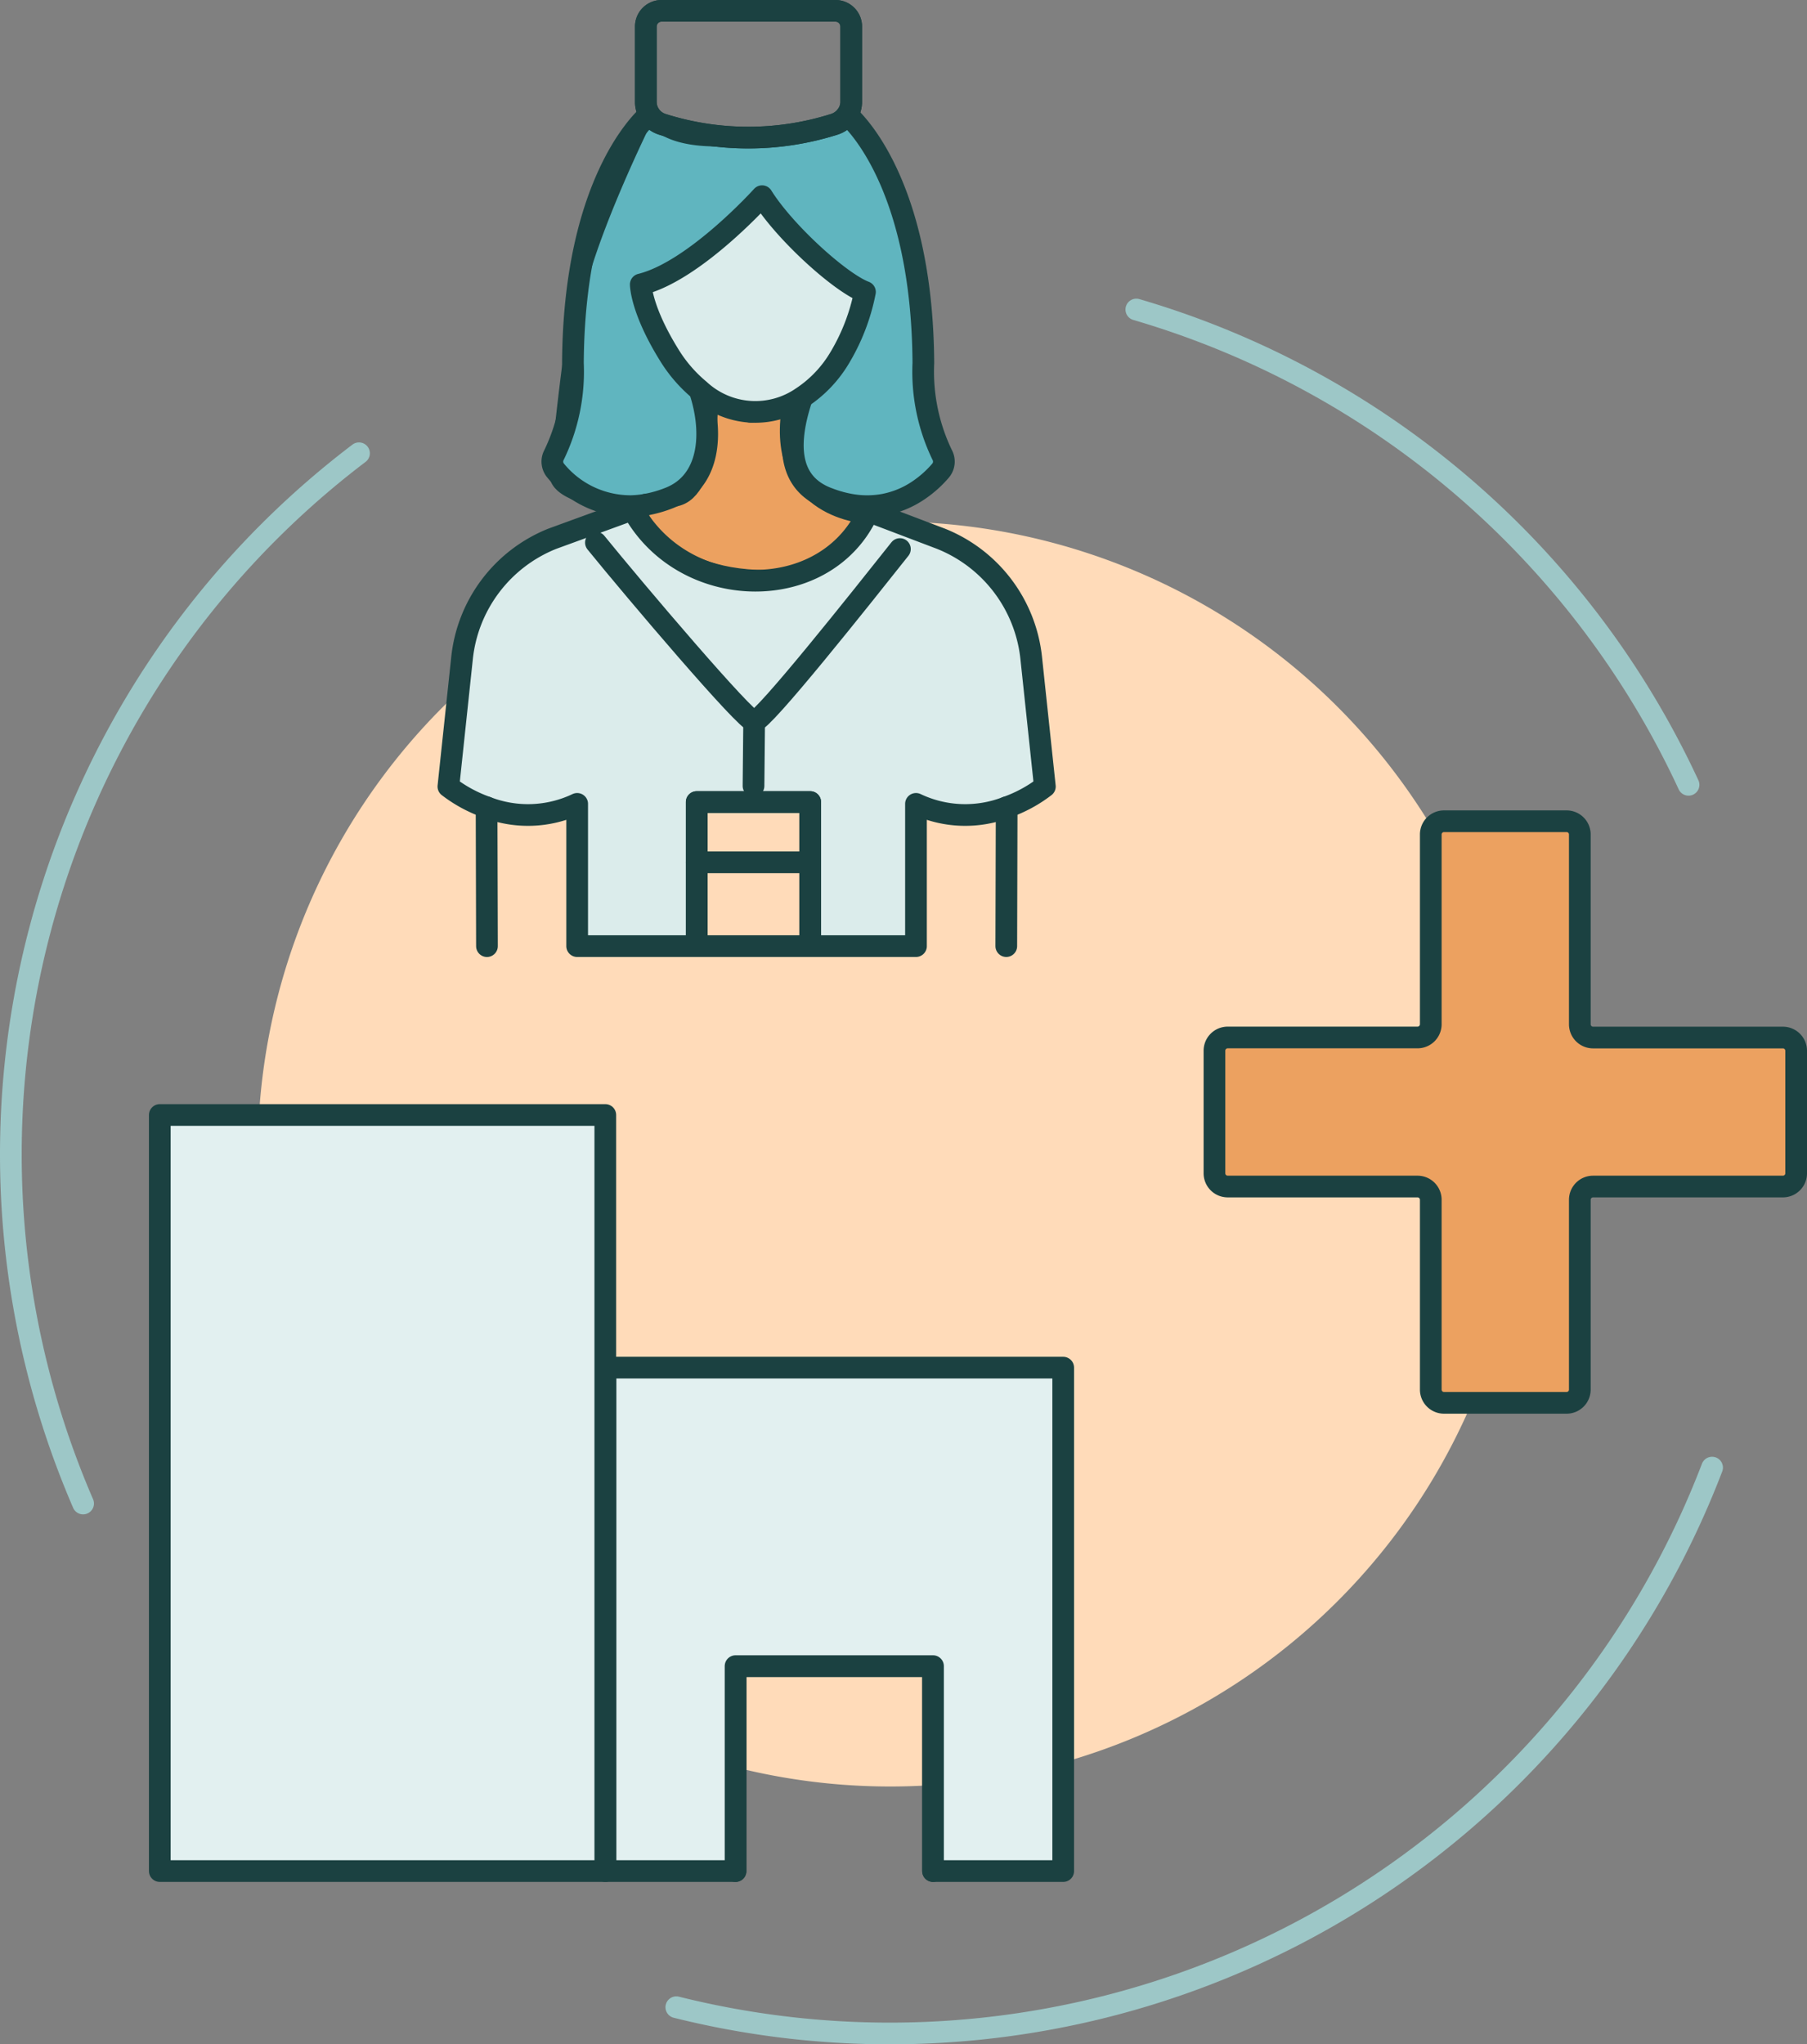
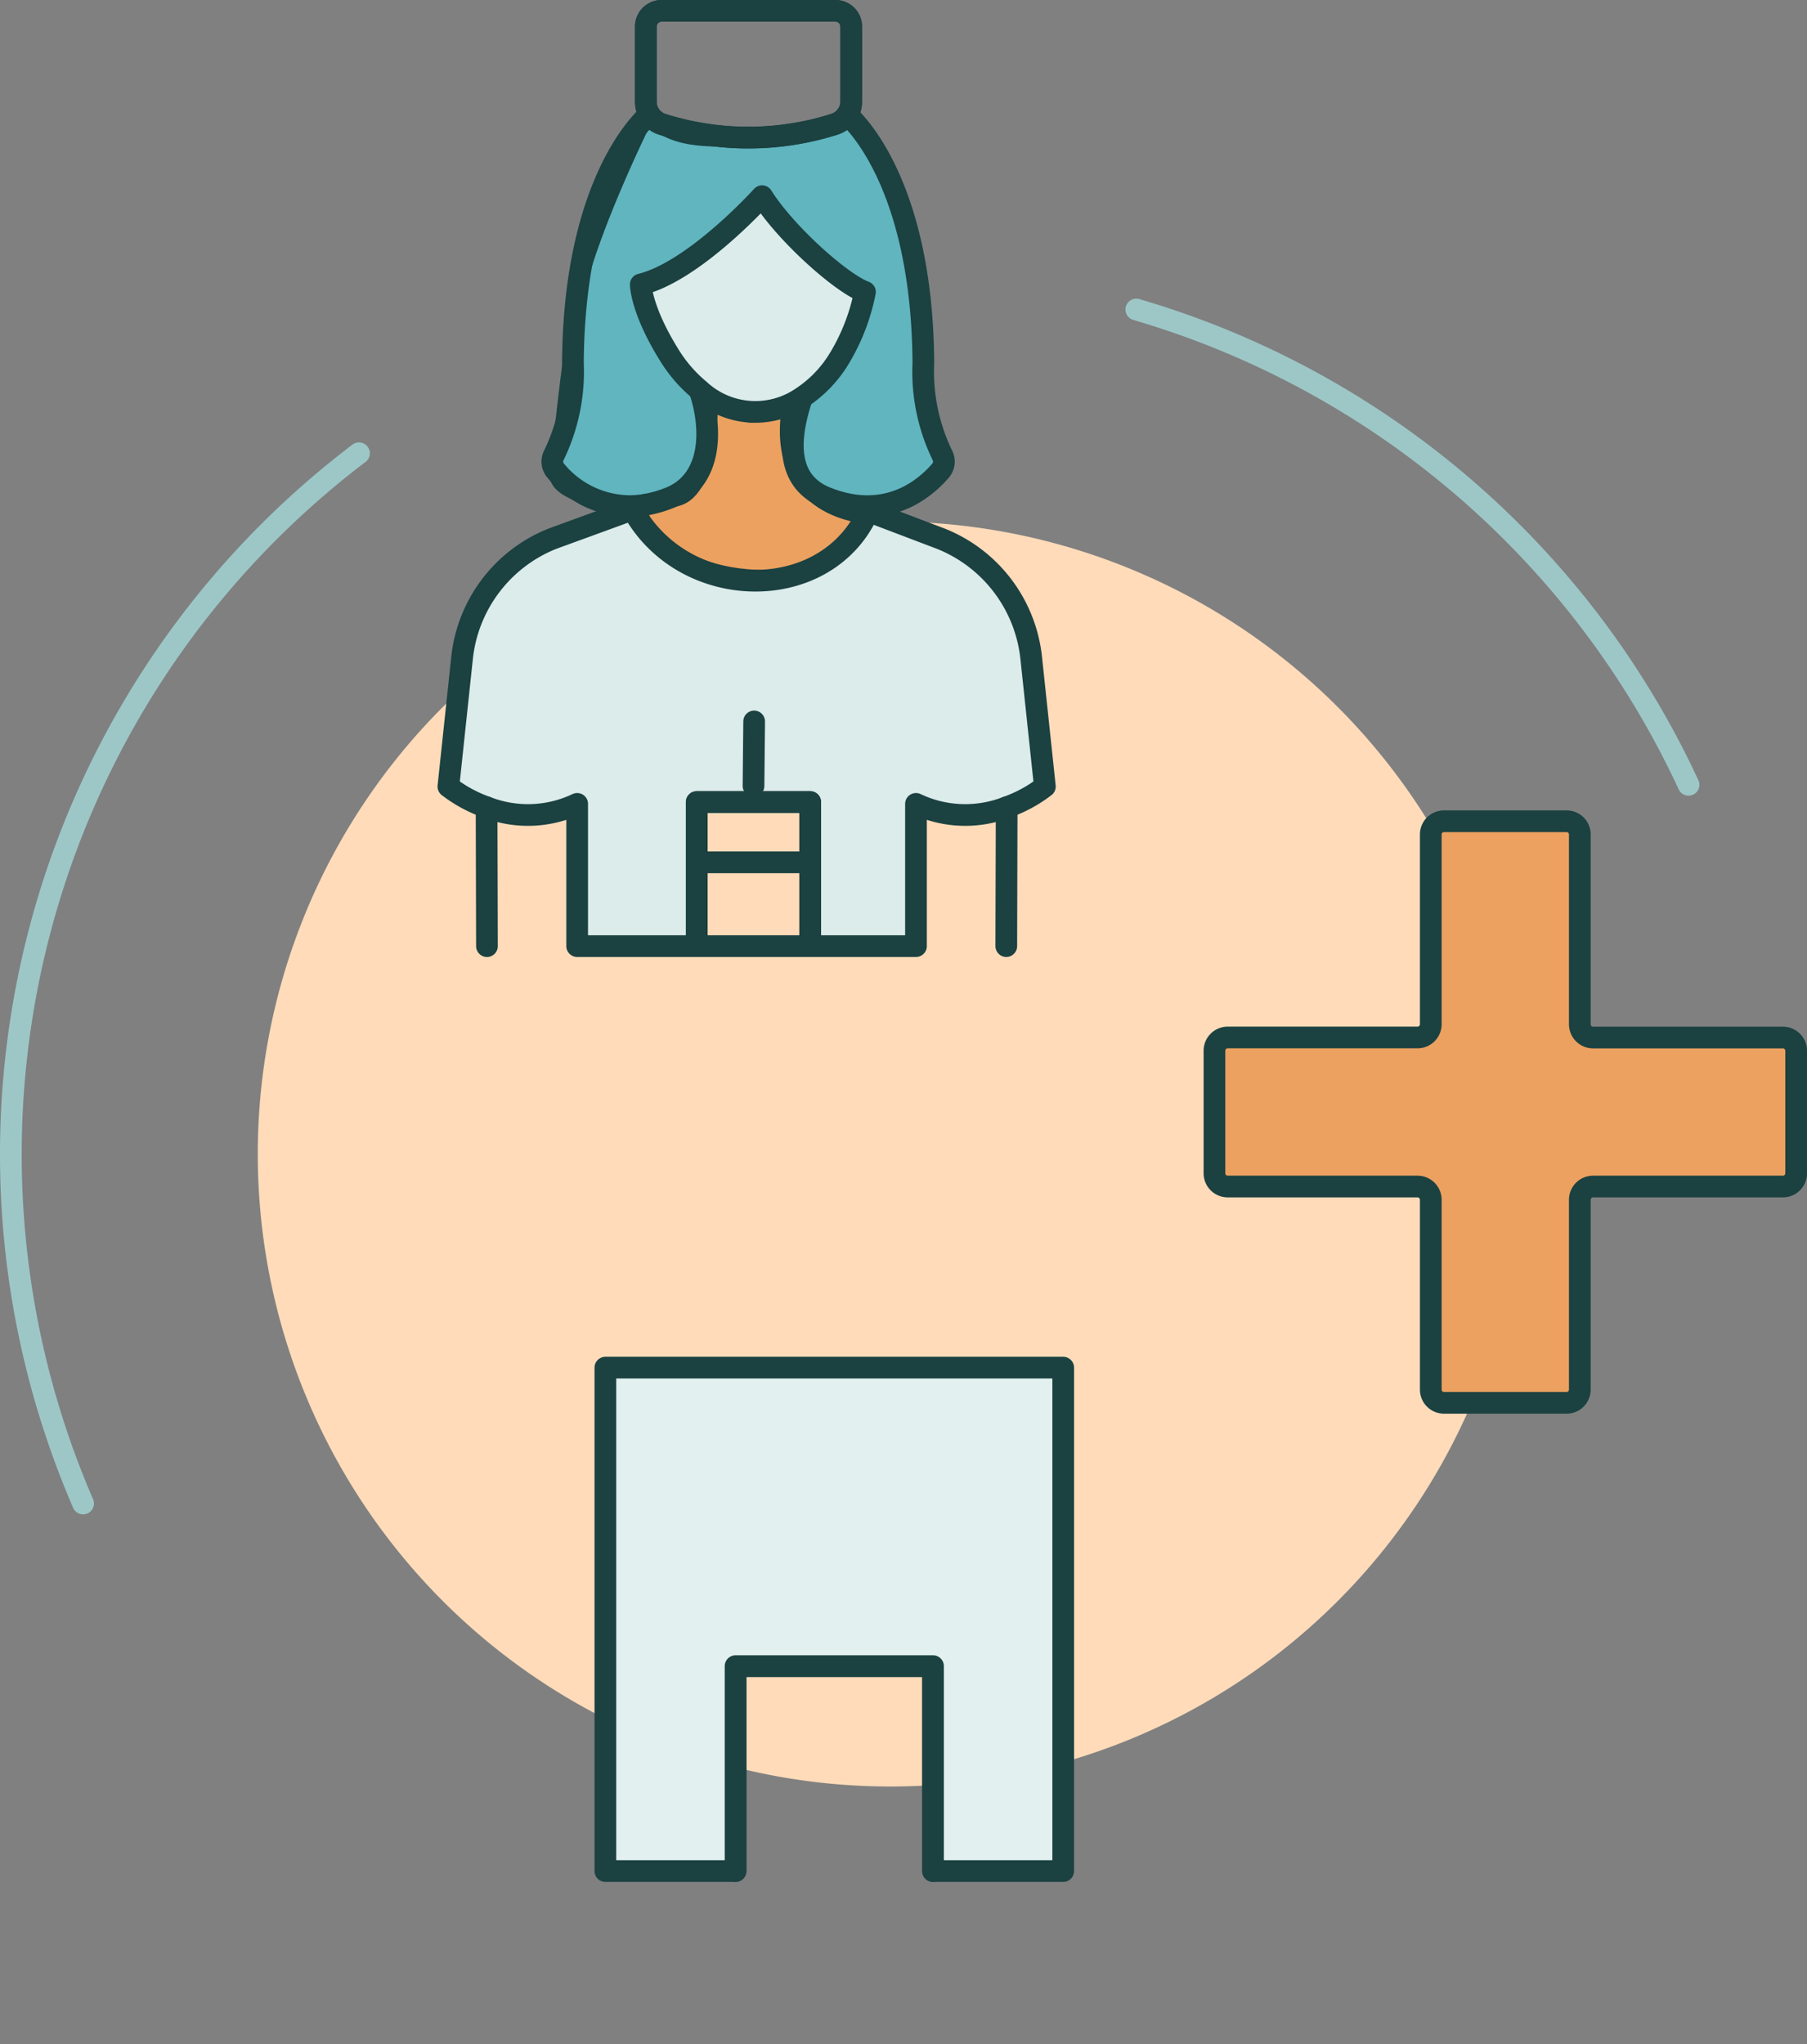
<svg xmlns="http://www.w3.org/2000/svg" width="166.559" height="188.441" viewBox="0 0 166.559 188.441">
  <rect x="0" y="0" width="166.559" height="188.441" fill="#808080" stroke="none" />
  <path d="M140.361,106.376a58.3,58.3,0,1,1-58.3-58.3,58.3,58.3,0,0,1,58.3,58.3" fill="#ffdbb9" />
  <path d="M65.185,36.475s.189,8.77-3.038,9.224-3.81.956-3.81.956,1.75,6.445,11.4,6.872,10.308-6.242,10.308-6.242-8.569-.292-6.962-9.81l-3.89.484Z" fill="#eca160" stroke="#1b4141" stroke-width="1" />
  <path d="M65.185,36.475s.189,8.77-3.038,9.224-3.81.956-3.81.956,1.75,6.445,11.4,6.872,10.308-6.242,10.308-6.242-8.569-.292-6.962-9.81l-3.89.484Z" fill="none" stroke="#1b4141" stroke-linecap="round" stroke-linejoin="round" stroke-width="2" />
  <path d="M70.116,12.66s5.273.612,7.972-2.087A28.857,28.857,0,0,1,84.957,29.5c0,11.816,1.9,12.442,1.9,12.442a5.5,5.5,0,0,1-5.383,4.573c-4.9.391-7.578-1.51-8.39-5.283s0-4.128,0-4.128-6.1.921-7.9-.631c0,0,1.163,10.91-7.043,10.178s-6.919-3.267-6.919-3.267.8-8.311,1.811-14.771,6.833-18.07,6.833-18.07.83,3.547,10.249,2.114" fill="#60b5bf" stroke="#1b4141" stroke-width="1" />
  <path d="M96.31,72.5a12.69,12.69,0,0,1-3.52,1.91,10.565,10.565,0,0,1-8.36-.31v13.11H74.68V73.931H64.22v13.28H53.2V74.1a10.541,10.541,0,0,1-8.35.31,12.69,12.69,0,0,1-3.52-1.91l1.26-11.86a13.349,13.349,0,0,1,8.32-10.98l7.4-2.7a12.346,12.346,0,0,0,3.03,3.65c4.75,3.88,11.93,3.9,16.2,0a10.288,10.288,0,0,0,2.5-3.49l6.69,2.54a13.349,13.349,0,0,1,8.32,10.98Z" fill="#dbeceb" stroke="#1b4141" stroke-width="1" />
  <path d="M96.31,72.5a12.69,12.69,0,0,1-3.52,1.91,10.565,10.565,0,0,1-8.36-.31v13.11H74.68V73.931H64.22v13.28H53.2V74.1a10.541,10.541,0,0,1-8.35.31,12.69,12.69,0,0,1-3.52-1.91l1.26-11.86a13.349,13.349,0,0,1,8.32-10.98l7.4-2.7a12.346,12.346,0,0,0,3.03,3.65c4.75,3.88,11.93,3.9,16.2,0a10.288,10.288,0,0,0,2.5-3.49l6.69,2.54a13.349,13.349,0,0,1,8.32,10.98Z" fill="none" stroke="#1b4141" stroke-linecap="round" stroke-linejoin="round" stroke-width="2" />
  <path d="M78.459,2.447V9.381a2.089,2.089,0,0,1-.372,1.192,2.27,2.27,0,0,1-1.189.887,26.257,26.257,0,0,1-15.85,0,2.168,2.168,0,0,1-1.182-.911A2.109,2.109,0,0,1,59.529,9.4V2.447A1.447,1.447,0,0,1,60.973,1H77.015A1.447,1.447,0,0,1,78.459,2.447Z" fill="none" stroke="#1b4141" stroke-linecap="round" stroke-linejoin="round" stroke-width="2" />
  <rect width="10.46" height="13.28" transform="translate(64.22 73.931)" fill="none" stroke="#1b4141" stroke-linecap="round" stroke-linejoin="round" stroke-width="2" />
  <line x2="10.46" transform="translate(64.221 79.489)" fill="none" stroke="#1b4141" stroke-linecap="round" stroke-linejoin="round" stroke-width="2" />
  <path d="M59.524,46.52a9.214,9.214,0,0,1-1.382.134,8.932,8.932,0,0,1-6.92-3.268,1.284,1.284,0,0,1-.158-1.442,17.616,17.616,0,0,0,1.744-8.472c.1-16.691,6.523-22.475,7.016-22.9" fill="none" stroke="#1b4141" stroke-linecap="round" stroke-linejoin="round" stroke-width="2" />
  <path d="M64.482,35.951c1.318,3.91,1,8.483-2.812,9.957a10.969,10.969,0,0,1-2.14.61" fill="none" stroke="#1b4141" stroke-linecap="round" stroke-linejoin="round" stroke-width="2" />
  <path d="M73.93,36.628c-1.316,3.912-1.494,7.806,2.316,9.28.04.015.077.03.117.042h0a10.766,10.766,0,0,0,2.151.59,8.658,8.658,0,0,0,2.953-.022,8.5,8.5,0,0,0,3.287-1.385,10.076,10.076,0,0,0,1.935-1.744,1.285,1.285,0,0,0,.161-1.445,17.621,17.621,0,0,1-1.741-8.472c-.1-16.69-6.526-22.475-7.019-22.9" fill="none" stroke="#1b4141" stroke-linecap="round" stroke-linejoin="round" stroke-width="2" />
  <path d="M73.93,36.628a11.289,11.289,0,0,0,3.384-3.51,18.833,18.833,0,0,0,2.413-6.206c-2.284-.86-7.415-5.51-9.481-8.827,0,0-6.223,6.914-11.183,8.135,0,0,0,2.28,2.616,6.494a13.05,13.05,0,0,0,2.8,3.238,7.573,7.573,0,0,0,9.449.676" fill="#dbeceb" stroke="#1b4141" stroke-width="1" />
  <path d="M73.93,36.628a11.289,11.289,0,0,0,3.384-3.51,18.833,18.833,0,0,0,2.413-6.206c-2.284-.86-7.415-5.51-9.481-8.827,0,0-6.223,6.914-11.183,8.135,0,0,0,2.28,2.616,6.494a13.05,13.05,0,0,0,2.8,3.238,7.573,7.573,0,0,0,9.449.676Z" fill="none" stroke="#1b4141" stroke-linecap="round" stroke-linejoin="round" stroke-width="2" />
  <path d="M78.088,10.573a2.089,2.089,0,0,0,.372-1.192V2.447A1.447,1.447,0,0,0,77.015,1H60.974A1.446,1.446,0,0,0,59.53,2.447V9.4a2.109,2.109,0,0,0,.337,1.147,2.17,2.17,0,0,0,1.181.911,26.26,26.26,0,0,0,15.851,0A2.27,2.27,0,0,0,78.088,10.573Z" fill="none" stroke="#1b4141" stroke-linecap="round" stroke-linejoin="round" stroke-width="2" />
-   <path d="M54.929,50.017C58.531,54.454,68.75,66.5,69.513,66.5c.83,0,9.871-11.4,13.436-15.89" fill="none" stroke="#1b4141" stroke-linecap="round" stroke-linejoin="round" stroke-width="2" />
  <path d="M44.885,87.214l-.035-12.8v0" fill="none" stroke="#1b4141" stroke-linecap="round" stroke-linejoin="round" stroke-width="2" />
  <path d="M92.788,74.411v0l-.035,12.8" fill="none" stroke="#1b4141" stroke-linecap="round" stroke-linejoin="round" stroke-width="2" />
  <line y1="5.946" x2="0.059" transform="translate(69.454 66.5)" fill="none" stroke="#1b4141" stroke-linecap="round" stroke-linejoin="round" stroke-width="2" />
  <path d="M104.74,28.531a81.243,81.243,0,0,1,50.9,43.81" fill="none" stroke="#9dc7c7" stroke-linecap="round" stroke-linejoin="round" stroke-width="2" />
-   <path d="M62.34,185.021a81.156,81.156,0,0,0,95.47-49.74" fill="none" stroke="#9dc7c7" stroke-linecap="round" stroke-linejoin="round" stroke-width="2" />
  <path d="M7.66,138.591a81.112,81.112,0,0,1,25.43-96.81" fill="none" stroke="#9dc7c7" stroke-linecap="round" stroke-linejoin="round" stroke-width="2" />
  <path d="M165.559,96.852v11.3a1.22,1.22,0,0,1-1.22,1.22h-17.5a1.22,1.22,0,0,0-1.22,1.219v17.5a1.22,1.22,0,0,1-1.219,1.22H133.1a1.22,1.22,0,0,1-1.219-1.22v-17.5a1.22,1.22,0,0,0-1.22-1.219h-17.5a1.22,1.22,0,0,1-1.219-1.22v-11.3a1.22,1.22,0,0,1,1.219-1.22h17.5a1.22,1.22,0,0,0,1.22-1.219v-17.5A1.219,1.219,0,0,1,133.1,75.7h11.3a1.219,1.219,0,0,1,1.219,1.219v17.5a1.22,1.22,0,0,0,1.22,1.219h17.5a1.22,1.22,0,0,1,1.22,1.22" fill="#eca160" stroke="#1b4141" stroke-width="1" />
  <path d="M165.559,96.852v11.3a1.22,1.22,0,0,1-1.22,1.22h-17.5a1.22,1.22,0,0,0-1.22,1.219v17.5a1.22,1.22,0,0,1-1.219,1.22H133.1a1.22,1.22,0,0,1-1.219-1.22v-17.5a1.22,1.22,0,0,0-1.22-1.219h-17.5a1.22,1.22,0,0,1-1.219-1.22v-11.3a1.22,1.22,0,0,1,1.219-1.22h17.5a1.22,1.22,0,0,0,1.22-1.219v-17.5A1.219,1.219,0,0,1,133.1,75.7h11.3a1.219,1.219,0,0,1,1.219,1.219v17.5a1.22,1.22,0,0,0,1.22,1.219h17.5A1.22,1.22,0,0,1,165.559,96.852Z" fill="none" stroke="#1b4141" stroke-linecap="round" stroke-linejoin="round" stroke-width="2" />
  <path d="M67.794,172.471V153.58H86v18.891" fill="none" stroke="#1b4141" stroke-linecap="round" stroke-linejoin="round" stroke-width="2" />
  <path d="M98,126.066v46.406H86V153.581h-18.2v18.891h-12V126.066Z" fill="#e2f0f0" stroke="#1b4141" stroke-linecap="round" stroke-linejoin="round" stroke-width="2" />
-   <path d="M55.792,173.159H14.729V103.464H55.793v69.695" transform="translate(0 -0.687)" fill="#e2f0f0" stroke="#1b4141" stroke-linecap="round" stroke-linejoin="round" stroke-width="2" />
</svg>